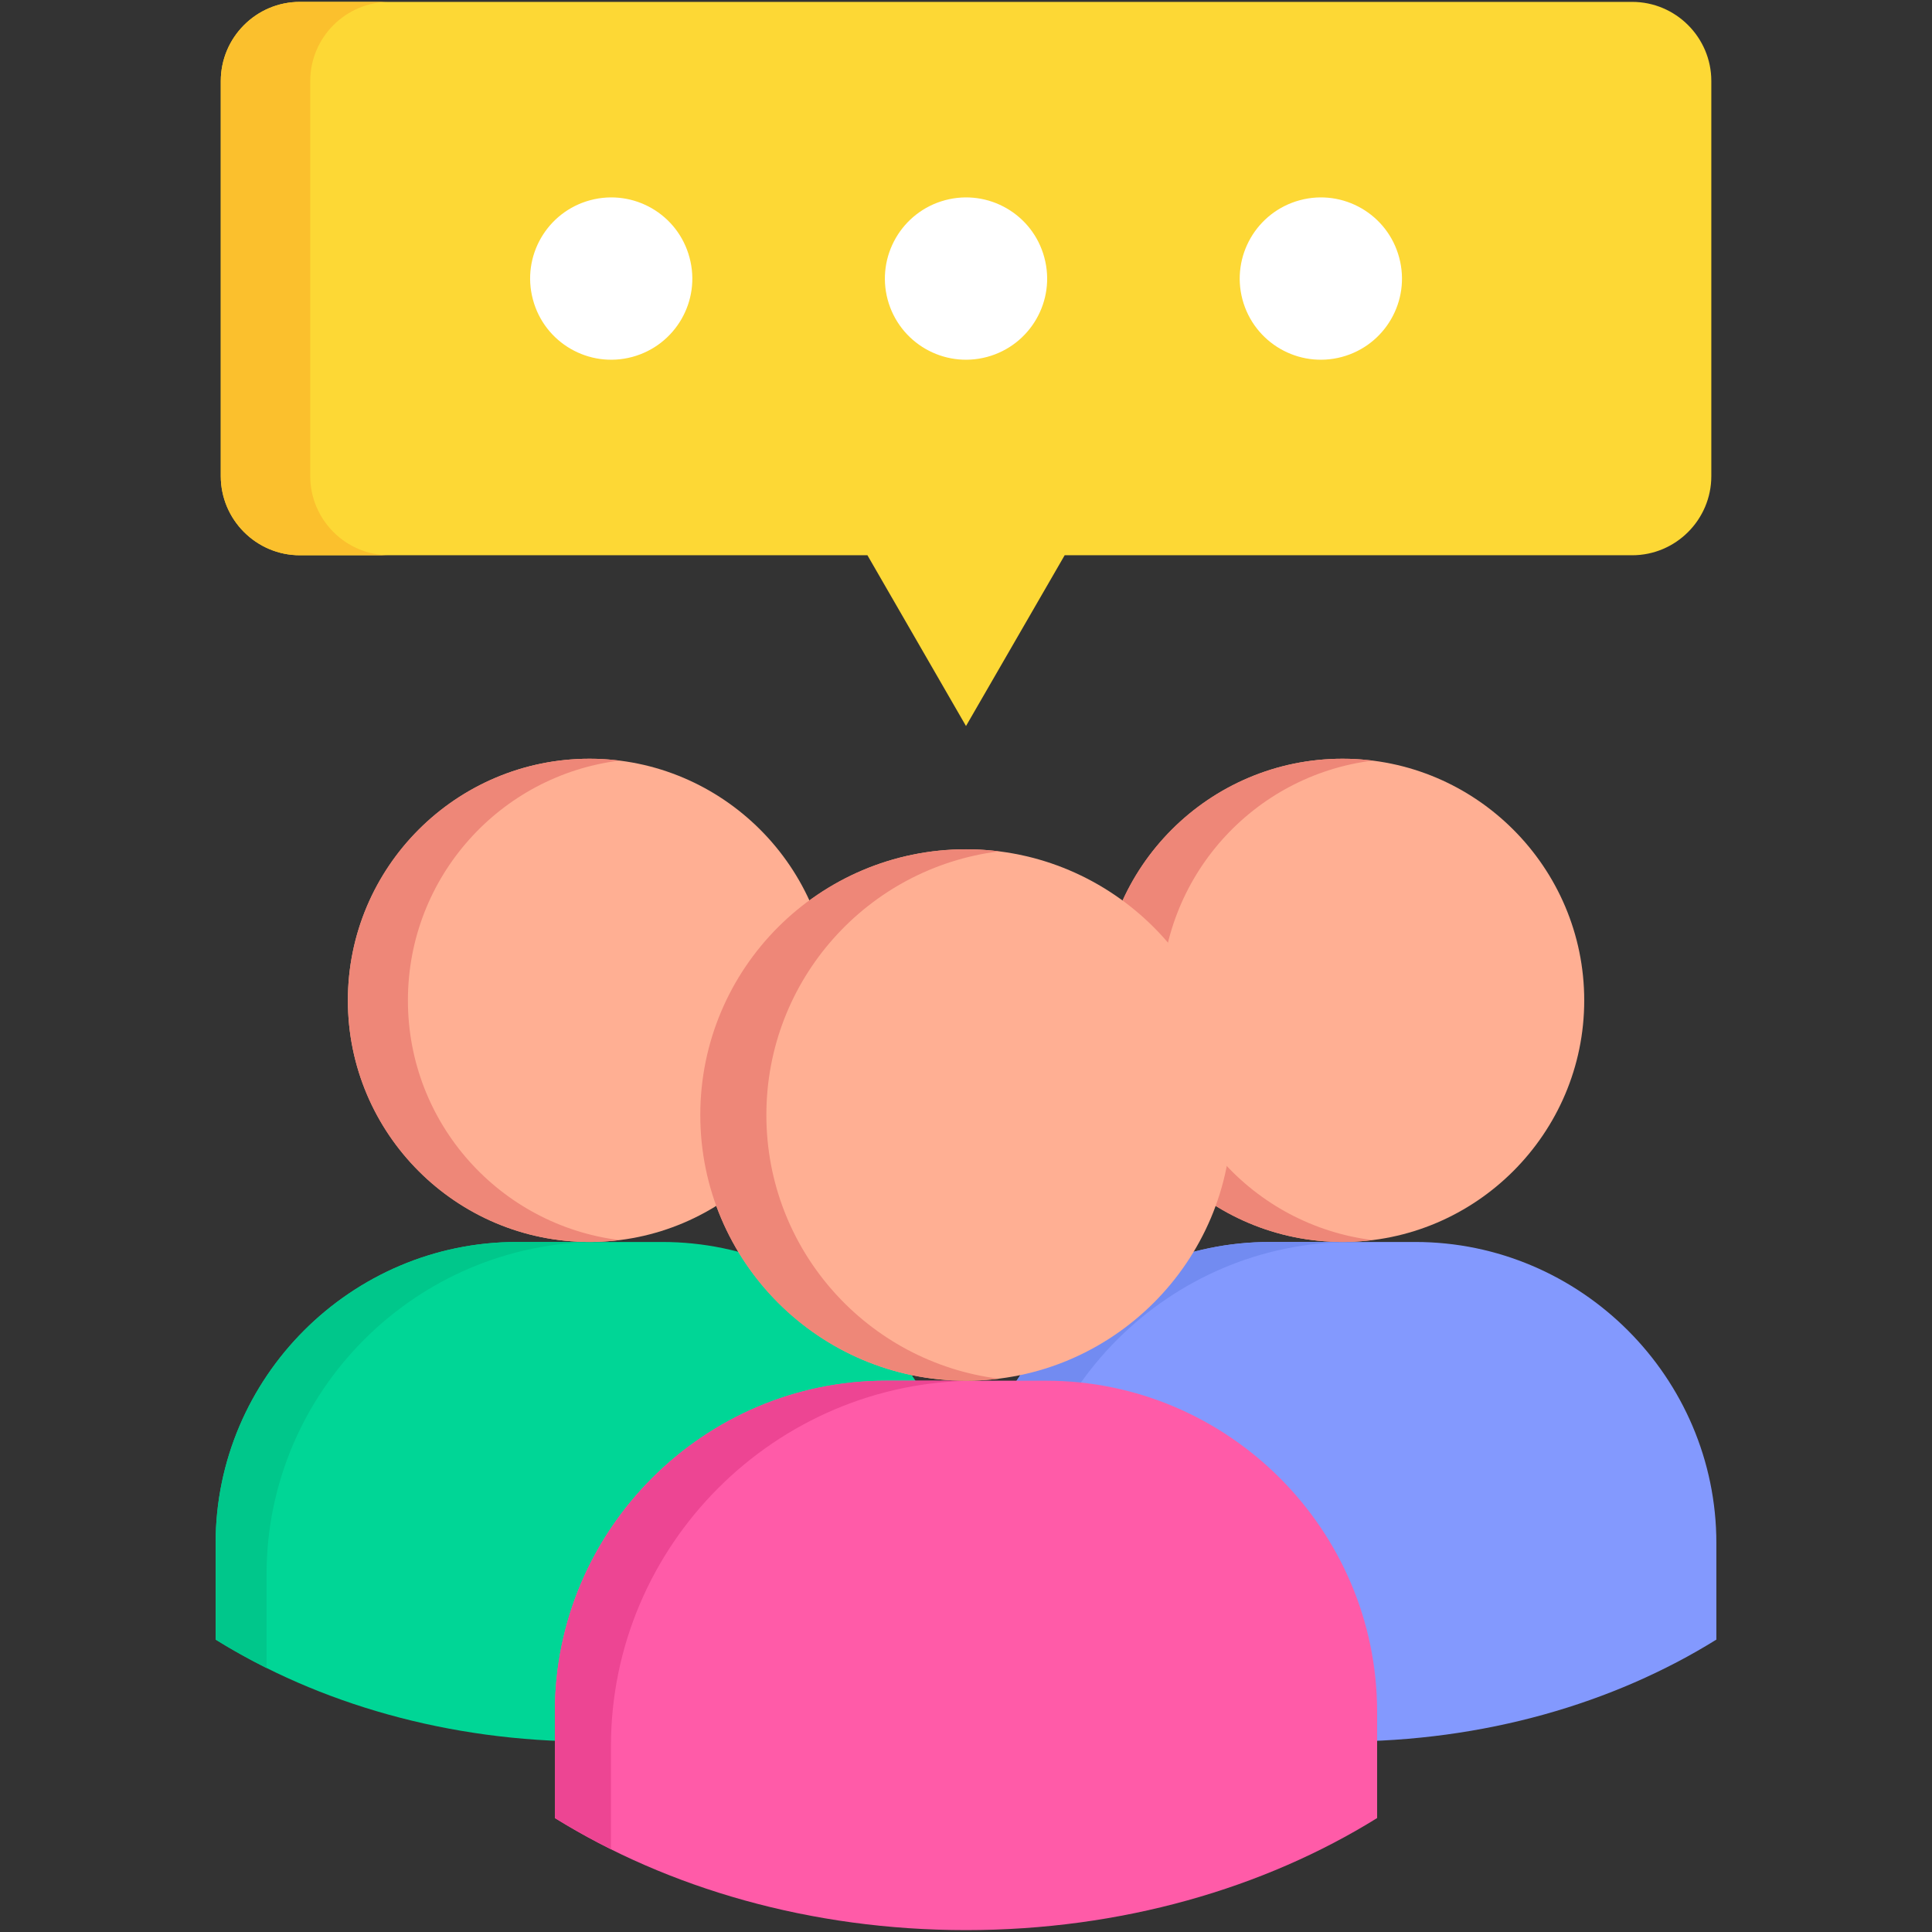
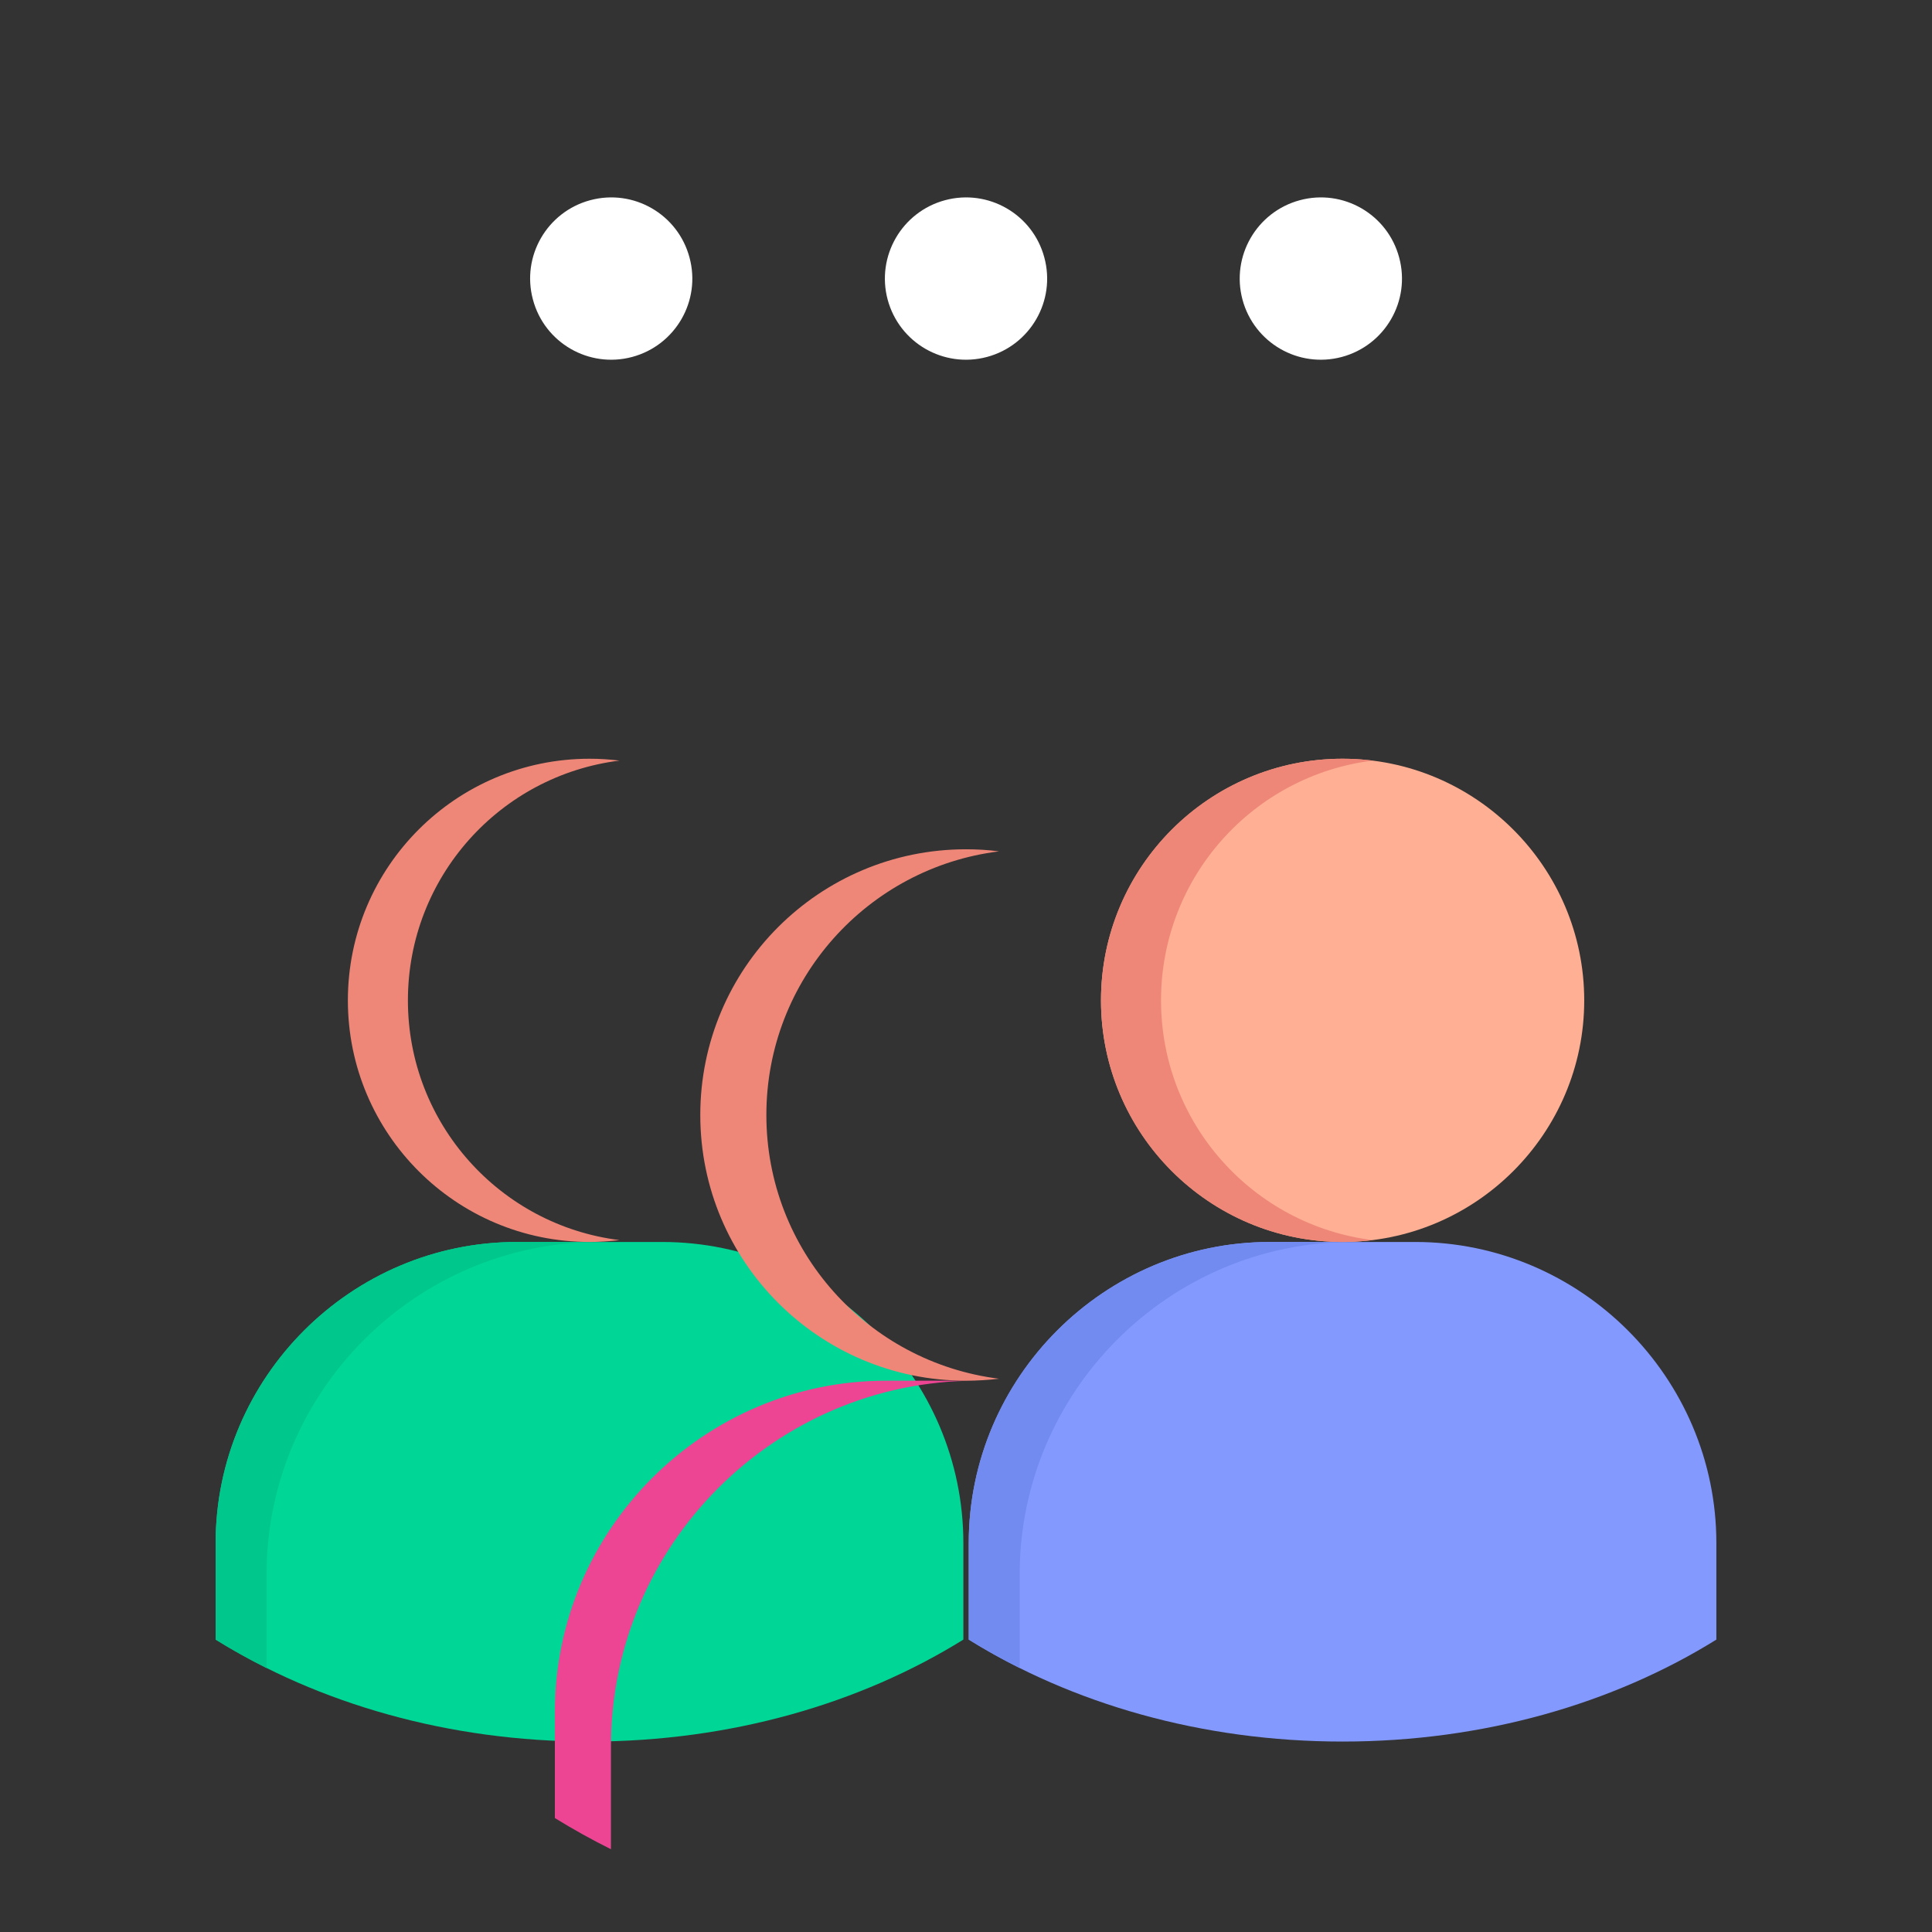
<svg xmlns="http://www.w3.org/2000/svg" id="Layer_1" enable-background="new 0 0 512 512" viewBox="0 0 512 512">
  <rect x="0" y="0" width="512" height="512" fill="#333333" stroke="none" />
  <g>
    <g>
-       <path clip-rule="evenodd" d="m79.452 147.148h150.429l26.119 45.257 26.148-45.257h150.4c11.547 0 20.97-9.424 20.97-20.971v-104.707c0-11.547-9.423-20.97-20.97-20.97h-353.096c-11.518 0-20.942 9.423-20.942 20.97v104.707c0 11.548 9.424 20.971 20.942 20.971z" fill="#fdd835" fill-rule="evenodd" />
-     </g>
+       </g>
    <g>
      <path clip-rule="evenodd" d="m156.412 53.057c11.489-3.083 23.268 3.723 26.322 15.212 3.083 11.46-3.723 23.239-15.183 26.322s-23.268-3.723-26.322-15.212c-3.083-11.459 3.723-23.239 15.183-26.322z" fill="#fff" fill-rule="evenodd" />
    </g>
    <g>
      <path clip-rule="evenodd" d="m250.445 53.057c11.46-3.083 23.268 3.723 26.322 15.212 3.083 11.46-3.723 23.239-15.183 26.322-11.489 3.083-23.268-3.723-26.351-15.212-3.054-11.459 3.752-23.239 15.212-26.322z" fill="#fff" fill-rule="evenodd" />
    </g>
    <g>
      <path clip-rule="evenodd" d="m344.478 53.057c11.46-3.083 23.268 3.723 26.322 15.212 3.083 11.46-3.723 23.239-15.183 26.322-11.489 3.083-23.268-3.723-26.351-15.212-3.054-11.459 3.752-23.239 15.212-26.322z" fill="#fff" fill-rule="evenodd" />
    </g>
    <g>
      <path clip-rule="evenodd" d="m136.983 329.135h38.48c43.918 0 79.839 35.92 79.839 79.81v25.566c-27.253 16.928-61.661 27.02-99.065 27.02-37.433 0-71.841-10.093-99.093-27.02v-25.566c0-43.89 35.92-79.81 79.839-79.81z" fill="#00d696" fill-rule="evenodd" />
    </g>
    <g>
-       <path clip-rule="evenodd" d="m156.237 329.135c35.251 0 64.017-28.765 64.017-64.017 0-35.281-28.765-64.046-64.017-64.046-35.281 0-64.046 28.765-64.046 64.046 0 35.252 28.766 64.017 64.046 64.017z" fill="#ffaf93" fill-rule="evenodd" />
-     </g>
+       </g>
    <g>
      <path clip-rule="evenodd" d="m136.983 329.135h21.727c-48.427 0-88.07 39.614-88.07 88.07v24.839c-4.654-2.327-9.162-4.828-13.496-7.533v-25.566c0-43.89 35.92-79.81 79.839-79.81z" fill="#00c78b" fill-rule="evenodd" />
    </g>
    <g>
      <path clip-rule="evenodd" d="m156.237 201.072c2.676 0 5.352.175 7.94.494-31.616 3.926-56.076 30.86-56.076 63.551 0 32.663 24.461 59.596 56.076 63.522-2.589.32-5.265.494-7.94.494-35.368 0-64.046-28.678-64.046-64.017 0-35.365 28.678-64.044 64.046-64.044z" fill="#ee8778" fill-rule="evenodd" />
    </g>
    <g>
      <path clip-rule="evenodd" d="m336.537 329.135h38.509c43.89 0 79.81 35.92 79.81 79.81v25.566c-27.224 16.928-61.632 27.02-99.064 27.02-37.404 0-71.841-10.093-99.065-27.02v-25.566c0-43.89 35.92-79.81 79.81-79.81z" fill="#8399fe" fill-rule="evenodd" />
    </g>
    <g>
      <path clip-rule="evenodd" d="m355.792 329.135c35.281 0 64.045-28.765 64.045-64.017 0-35.281-28.765-64.046-64.045-64.046-35.251 0-64.017 28.765-64.017 64.046 0 35.252 28.765 64.017 64.017 64.017z" fill="#ffaf93" fill-rule="evenodd" />
    </g>
    <g>
      <path clip-rule="evenodd" d="m336.537 329.135h21.727c-48.427 0-88.041 39.614-88.041 88.07v24.839c-4.683-2.327-9.162-4.828-13.496-7.533v-25.566c0-43.89 35.92-79.81 79.81-79.81z" fill="#728bf1" fill-rule="evenodd" />
    </g>
    <g>
      <path clip-rule="evenodd" d="m355.792 201.072c2.705 0 5.351.175 7.969.494-31.616 3.926-56.076 30.86-56.076 63.551 0 32.663 24.461 59.596 56.076 63.522-2.618.32-5.264.494-7.969.494-35.368 0-64.017-28.678-64.017-64.017 0-35.365 28.649-64.044 64.017-64.044z" fill="#ee8778" fill-rule="evenodd" />
    </g>
    <g>
-       <path clip-rule="evenodd" d="m234.826 365.899h42.348c48.282 0 87.779 39.498 87.779 87.779v28.126c-29.928 18.585-67.797 29.696-108.953 29.696s-78.996-11.111-108.954-29.696v-28.126c0-48.281 39.498-87.779 87.78-87.779z" fill="#ff5ba8" fill-rule="evenodd" />
-     </g>
+       </g>
    <g>
-       <path clip-rule="evenodd" d="m256 365.899c38.8 0 70.416-31.616 70.416-70.415 0-38.771-31.616-70.416-70.416-70.416-38.771 0-70.416 31.645-70.416 70.416 0 38.799 31.645 70.415 70.416 70.415z" fill="#ffaf93" fill-rule="evenodd" />
-     </g>
+       </g>
    <g>
      <path clip-rule="evenodd" d="m234.826 365.899h23.908c-53.255 0-96.825 43.57-96.825 96.854v27.311c-5.148-2.559-10.093-5.322-14.863-8.26v-28.126c0-48.281 39.498-87.779 87.78-87.779z" fill="#ed4593" fill-rule="evenodd" />
    </g>
    <g>
      <path clip-rule="evenodd" d="m256 225.068c2.966 0 5.904.174 8.755.553-34.757 4.304-61.661 33.943-61.661 69.863s26.904 65.558 61.661 69.892c-2.85.349-5.788.524-8.755.524-38.887 0-70.416-31.528-70.416-70.415s31.529-70.417 70.416-70.417z" fill="#ee8778" fill-rule="evenodd" />
    </g>
    <g>
-       <path clip-rule="evenodd" d="m82.215 126.178v-104.708c0-11.547 9.423-20.97 20.942-20.97h-23.705c-11.518 0-20.942 9.423-20.942 20.97v104.707c0 11.547 9.424 20.971 20.942 20.971h23.705c-11.518 0-20.942-9.423-20.942-20.97z" fill="#fbc02d" fill-rule="evenodd" />
-     </g>
+       </g>
  </g>
</svg>